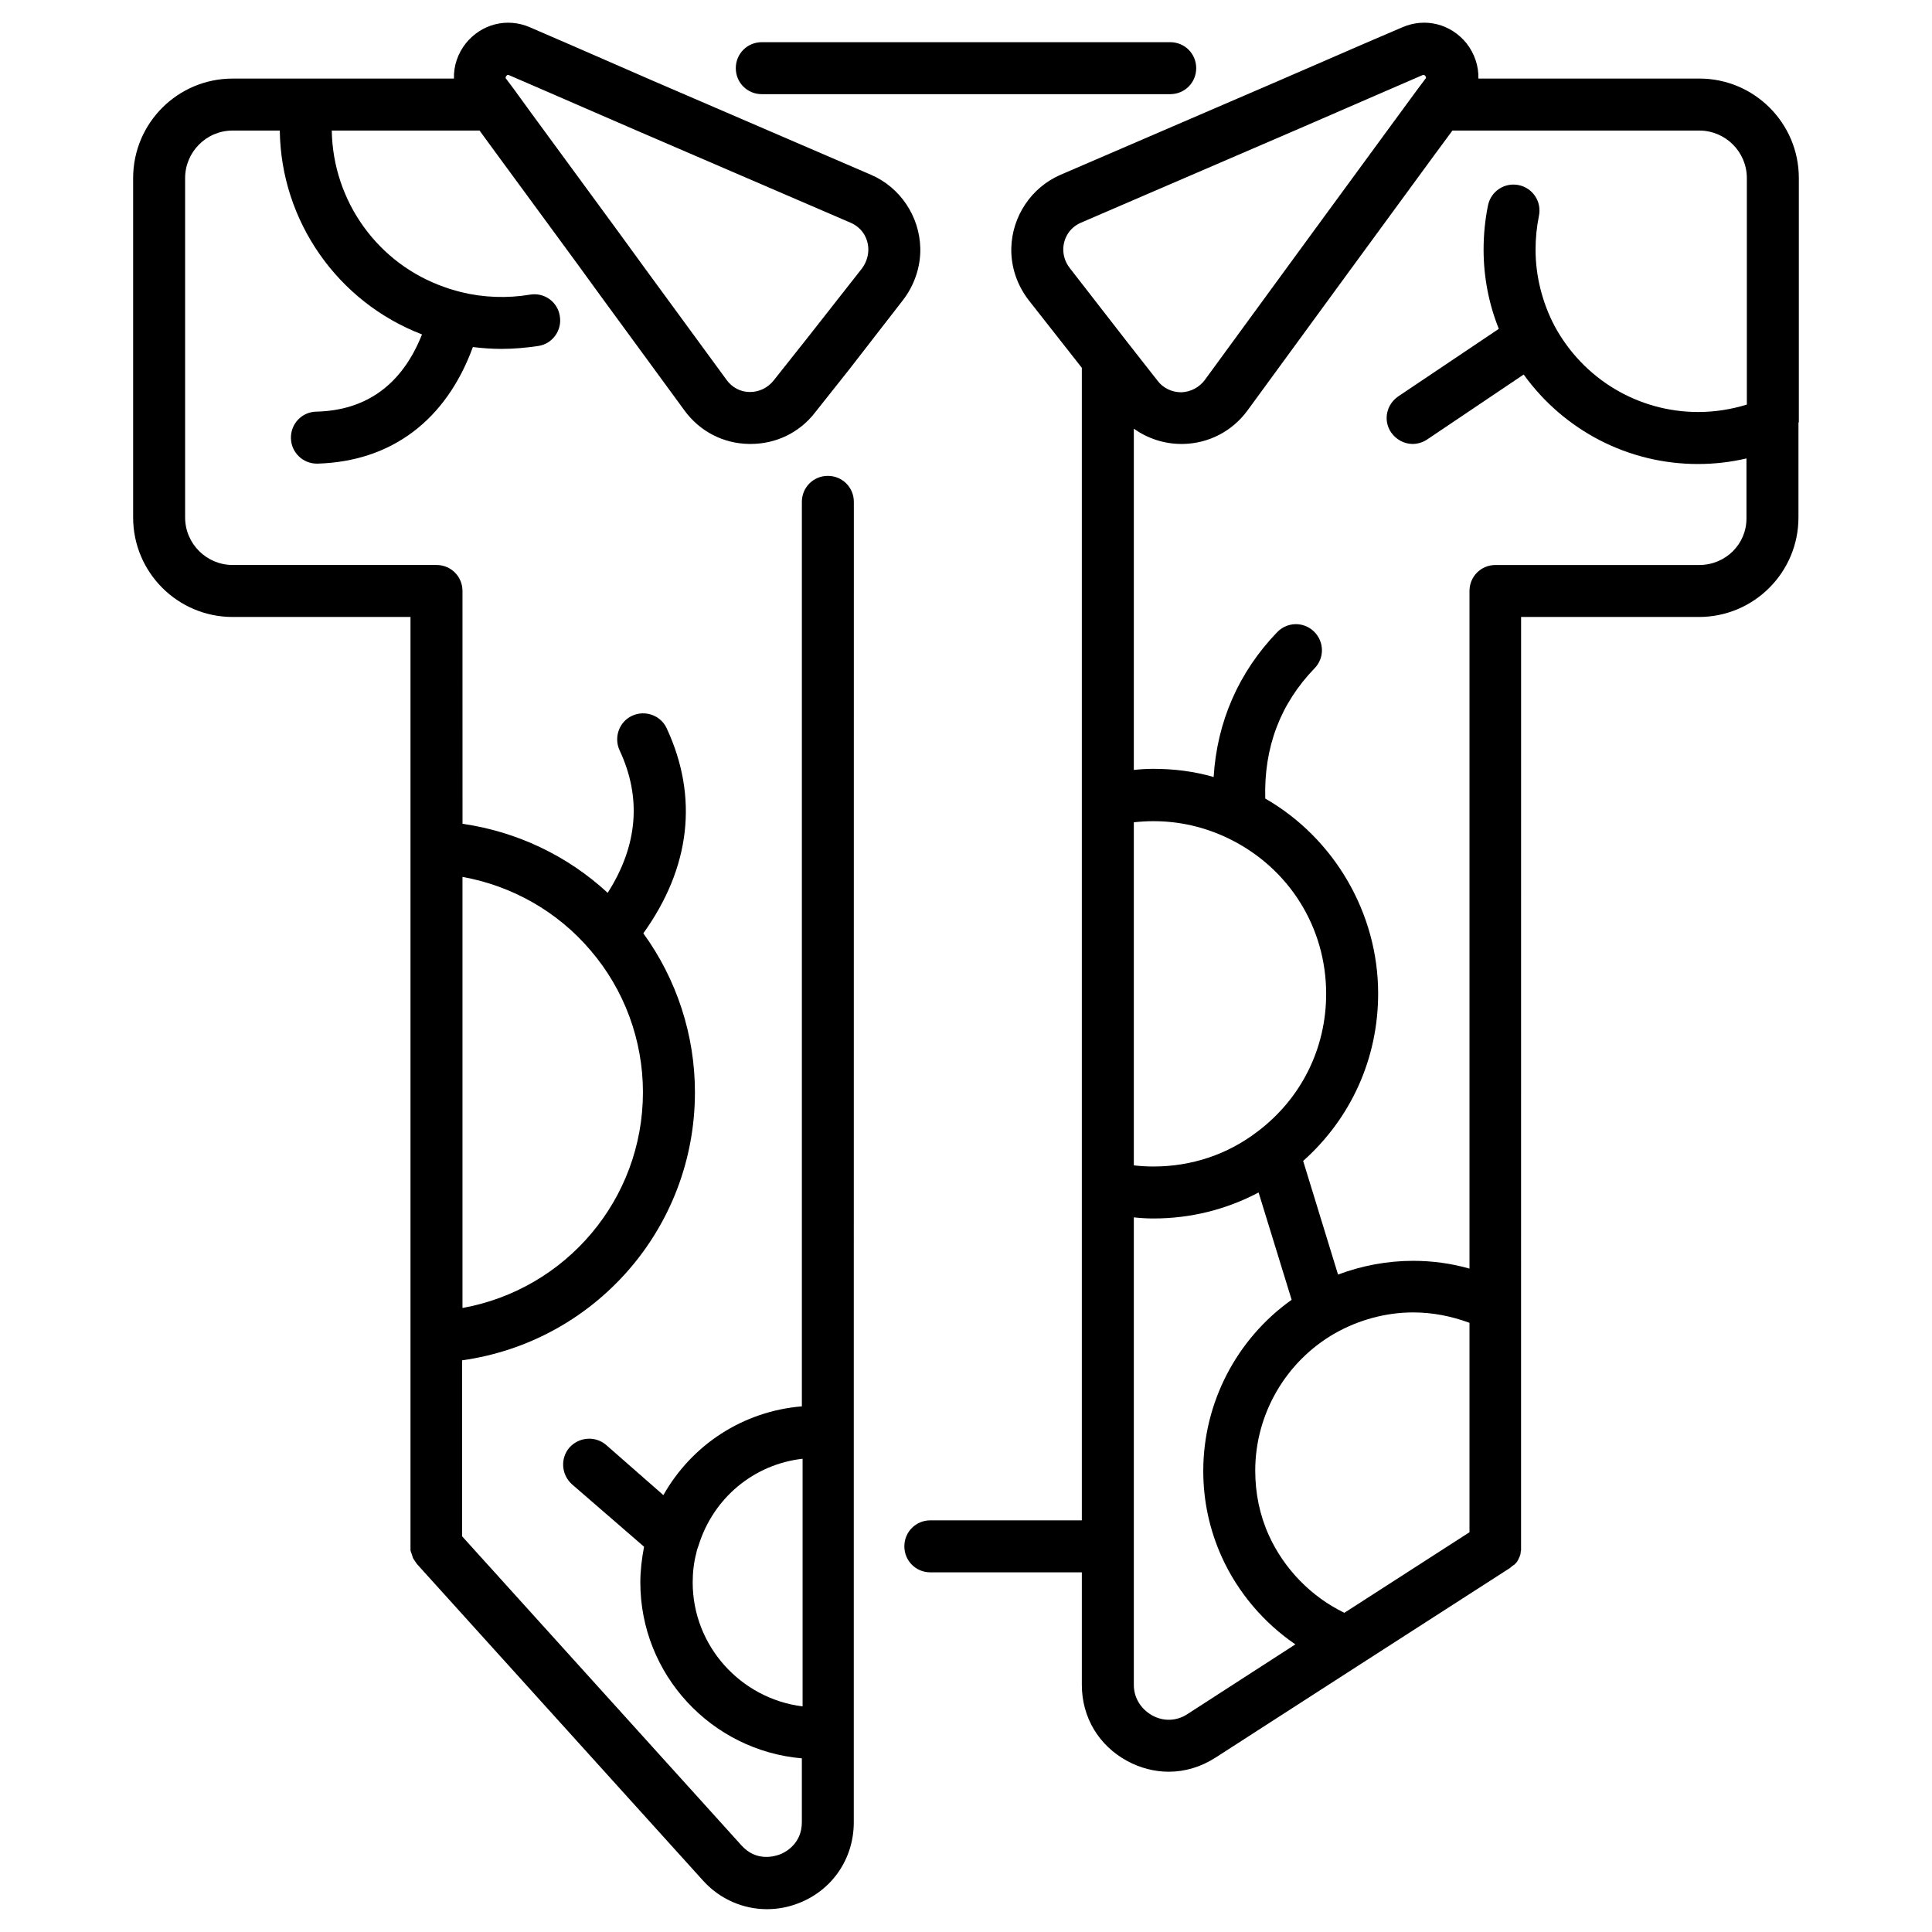
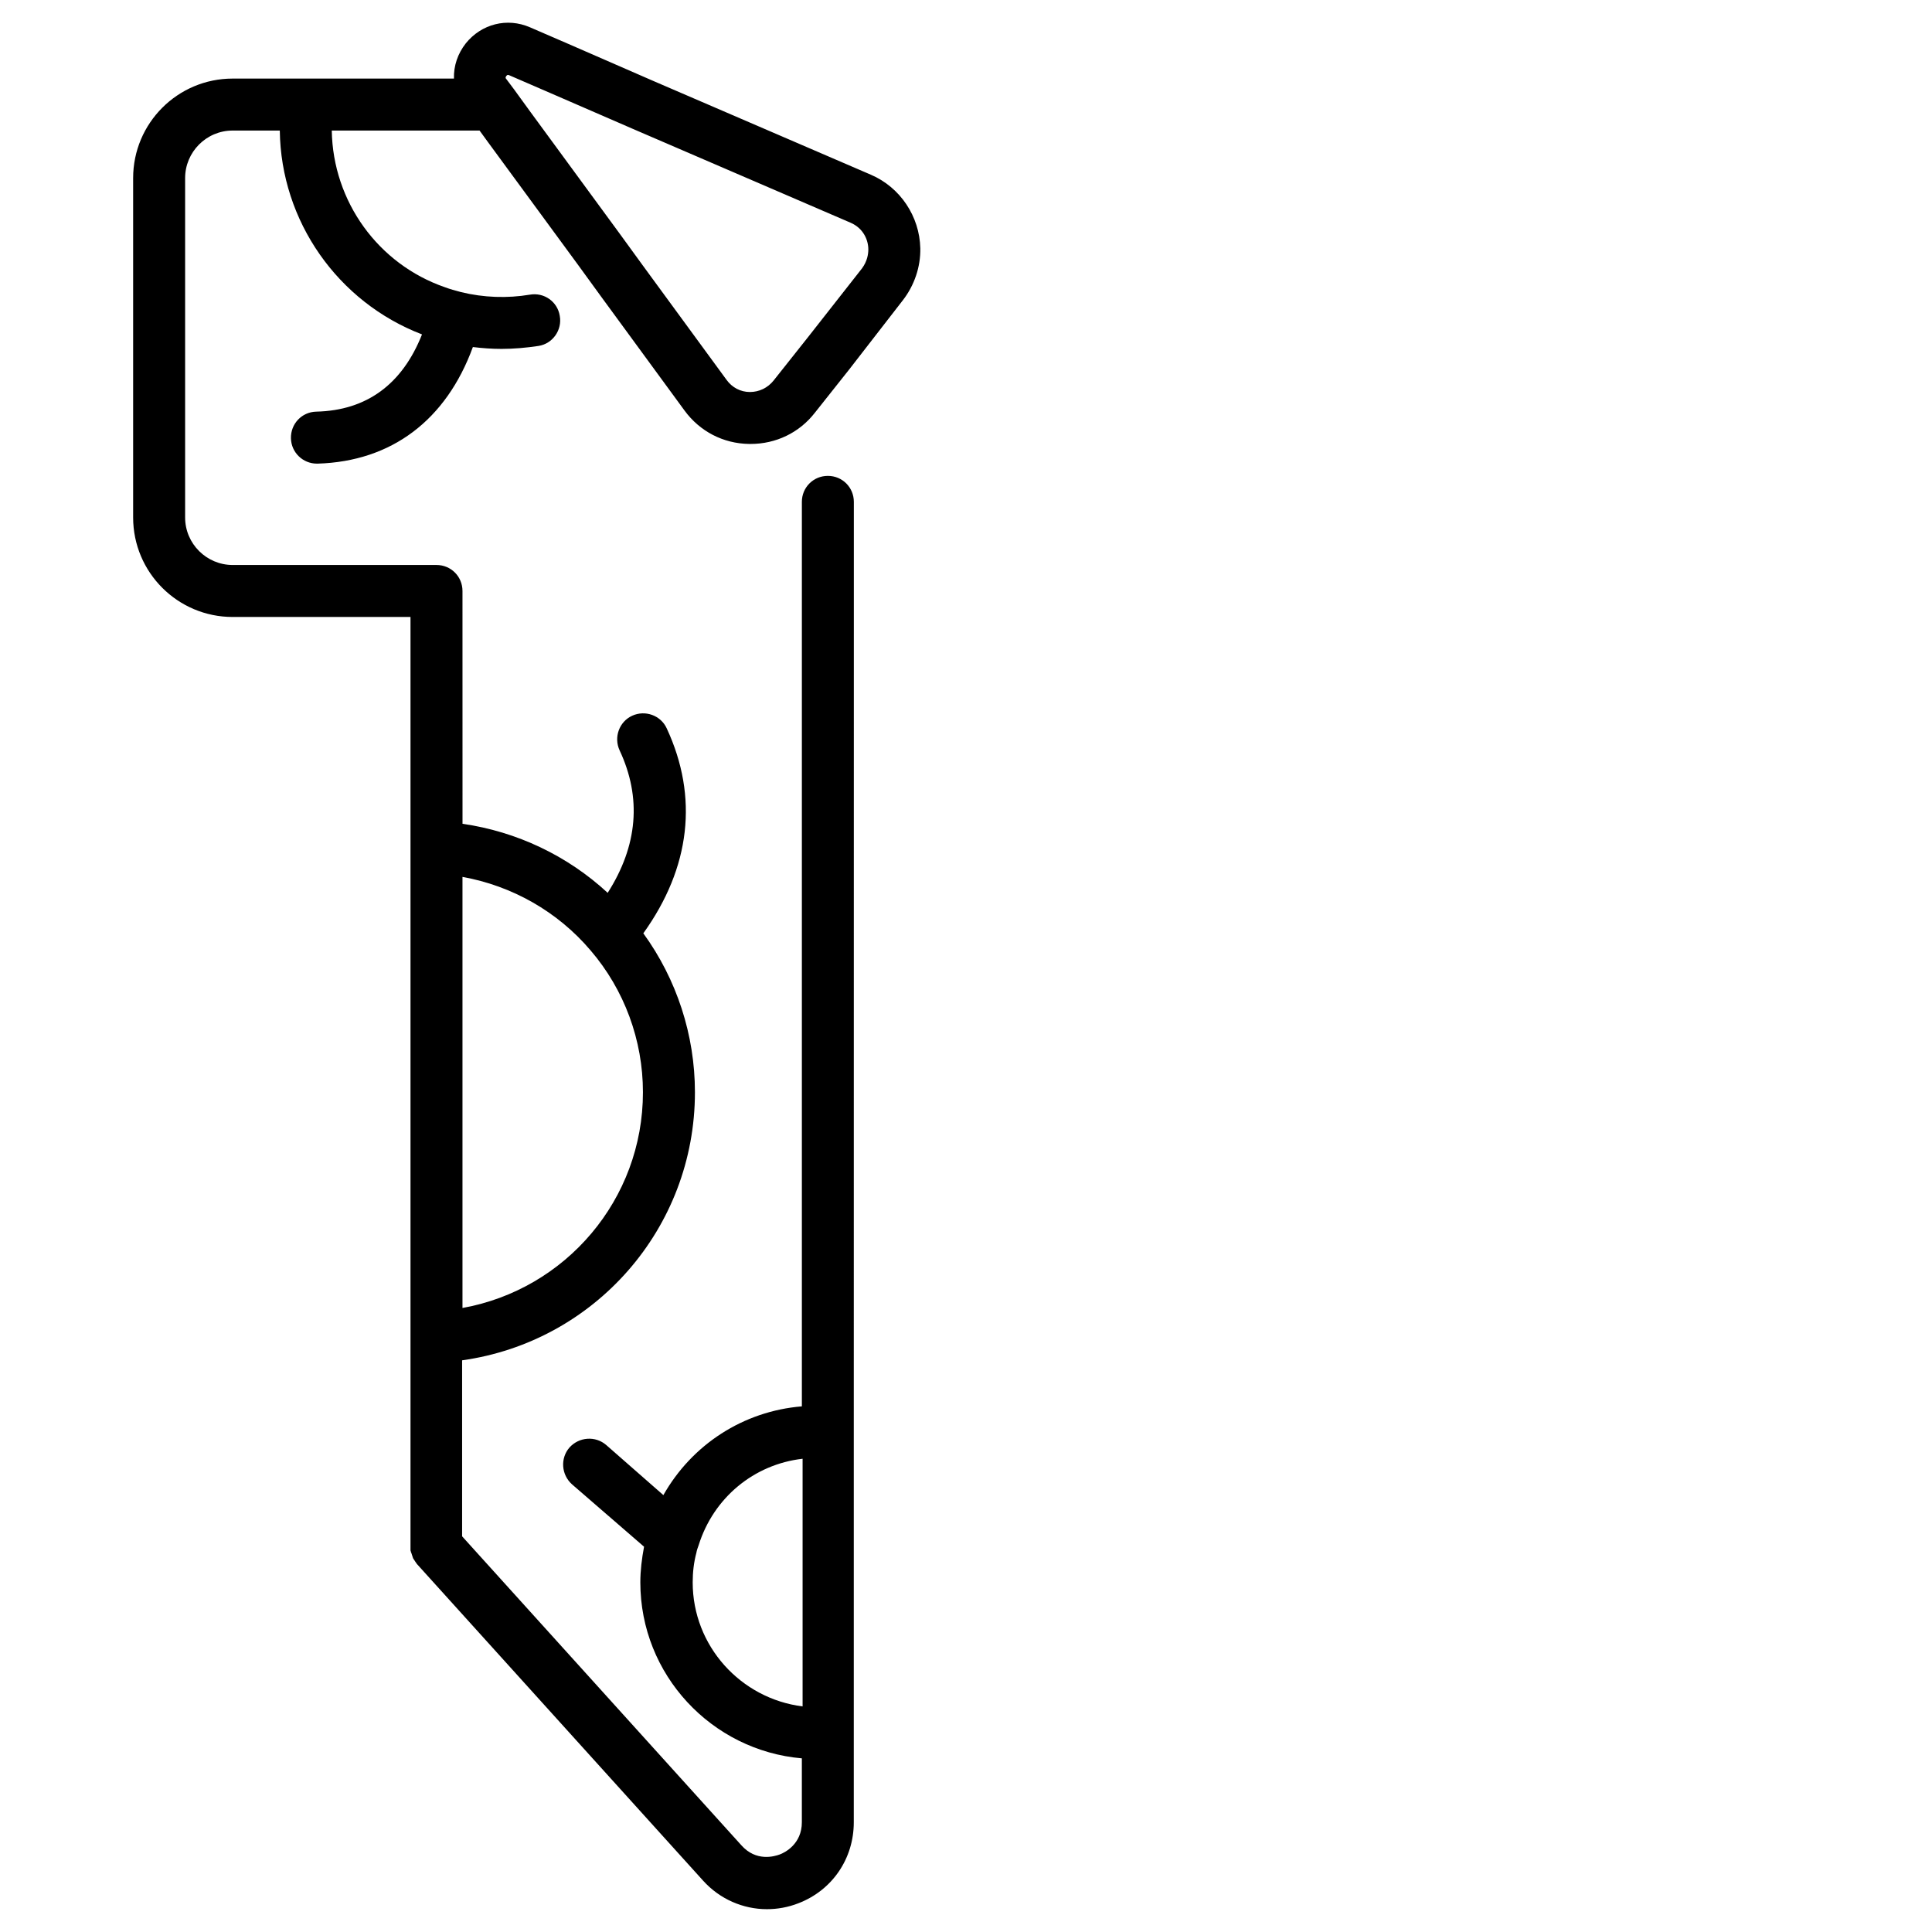
<svg xmlns="http://www.w3.org/2000/svg" fill="#000000" width="800px" height="800px" version="1.1" viewBox="144 144 512 512">
  <g>
-     <path d="m454.12 155.18h-108.24c-3.836 0-6.887 3.051-6.887 6.887 0 3.836 3.051 6.887 6.887 6.887h108.24c3.836 0 6.887-3.051 6.887-6.887 0-3.836-3.051-6.887-6.891-6.887z" />
    <path d="m271.09 178.6 2.363 3.246 23.613 32.18 6.297 8.66 22.043 30.109c4.035 5.512 10.234 8.758 17.121 8.855h0.395c6.691 0 12.891-2.953 17.023-8.266l9.055-11.414 14.266-18.402c3.051-3.938 4.723-8.855 4.625-13.777-0.195-8.461-5.312-16.137-13.086-19.484l-57.762-24.895-22.336-9.738-10.234-4.43c-6.102-2.656-12.891-0.887-17.023 4.231-2.164 2.754-3.246 6.004-3.148 9.348h-58.648c-14.562 0-26.371 11.809-26.371 26.371v89.938c0 14.562 11.809 26.371 26.371 26.371h47.133v246.39 0.195 0.395 0.297c0 0.098 0 0.195 0.098 0.395 0 0.098 0 0.195 0.098 0.297 0 0.098 0.098 0.195 0.098 0.297 0 0.098 0.098 0.195 0.098 0.297 0 0.098 0.098 0.195 0.098 0.297 0 0.098 0.098 0.195 0.098 0.297 0 0.098 0.098 0.195 0.098 0.297 0.098 0.098 0.098 0.195 0.195 0.297 0.098 0.098 0.098 0.195 0.195 0.297 0.098 0.098 0.098 0.195 0.195 0.297 0.098 0.098 0.098 0.195 0.195 0.297 0.098 0.098 0.195 0.195 0.195 0.297l0.098 0.098 75.77 83.836c4.43 4.922 10.629 7.578 16.926 7.578 2.754 0 5.609-0.492 8.363-1.574 8.953-3.445 14.66-11.809 14.66-21.453v-103.42l0.016-222.89v-23.617c0-3.836-3.051-6.887-6.887-6.887-3.836 0-6.887 3.051-6.887 6.887v239.7c-15.547 1.277-29.125 10.137-36.703 23.52l-15.156-13.285c-2.856-2.461-7.184-2.164-9.742 0.688-2.461 2.856-2.164 7.184 0.688 9.742l19.09 16.531c-0.59 3.148-0.984 6.297-0.984 9.445 0 24.5 18.895 44.574 42.805 46.641v16.926c0 5.805-4.527 8.07-5.902 8.562-1.379 0.492-6.199 1.969-10.137-2.461l-73.996-81.867v-46.641c35.129-4.922 61.699-34.934 61.699-71.047 0-15.152-4.82-29.914-13.676-42.117 12.496-17.418 14.66-36.113 6.199-54.316-1.574-3.445-5.707-4.922-9.152-3.344-3.445 1.574-4.922 5.707-3.344 9.152 5.902 12.594 4.82 25.289-3.148 37.785-10.629-9.84-24.109-16.234-38.473-18.301l-0.008-61.699c0-3.836-3.051-6.887-6.887-6.887h-54.023c-6.887 0-12.594-5.609-12.594-12.594v-89.941c0-6.887 5.609-12.594 12.594-12.594h12.496c0.297 24.008 15.352 45.461 37.688 54.023-5.215 13.188-14.66 20.172-28.043 20.469-3.836 0.098-6.789 3.246-6.691 7.086 0.098 3.738 3.148 6.691 6.887 6.691h0.195c19.582-0.59 34.047-11.512 41.133-30.898 2.461 0.297 5.019 0.492 7.578 0.492 3.246 0 6.594-0.297 9.84-0.789 3.738-0.59 6.297-4.231 5.609-7.969-0.59-3.738-4.133-6.297-7.969-5.609-5.902 0.984-12.203 0.789-18.203-0.688-1.477-0.395-2.953-0.789-4.231-1.277-17.715-6.106-29.719-22.738-30.016-41.531zm56.48 384.75c0-2.656 0.297-5.312 0.984-7.871 0.098-0.59 0.297-1.18 0.59-1.969 3.938-12.594 14.66-21.453 27.551-22.926v65.633c-16.43-2.07-29.125-16.043-29.125-32.867zm-27.059-167.48c8.953 10.43 13.875 23.812 13.875 37.586 0 28.438-20.469 52.25-47.824 57.172v-114.24c13.09 2.359 25.191 9.152 33.949 19.484zm-22.336-231.73c0.297-0.395 0.492-0.297 0.789-0.195l10.234 4.43 22.434 9.742 57.762 24.895c3.445 1.477 4.723 4.625 4.723 7.086 0 1.277-0.297 3.148-1.672 5.019l-14.367 18.301-9.055 11.414c-1.574 1.969-3.836 3.051-6.297 3.051-2.461 0-4.723-1.18-6.199-3.246l-22.043-30.109-6.297-8.66-23.52-32.078-4.43-6.102-2.066-2.754c-0.195-0.203-0.293-0.398 0.004-0.793z" />
-     <path d="m620.71 255.94v-64.75c0-14.562-11.809-26.371-26.371-26.371h-58.551c0.098-3.246-0.984-6.594-3.148-9.348-4.133-5.117-10.922-6.887-17.023-4.231l-10.332 4.43-22.434 9.742-57.762 24.895c-7.773 3.344-12.891 11.02-13.086 19.484-0.098 5.019 1.574 9.84 4.625 13.777l14.07 17.91v305.43h-40.148c-3.836 0-6.887 3.051-6.887 6.887 0 3.836 3.051 6.887 6.887 6.887h40.148v29.816c0 8.562 4.43 16.039 12.004 20.172 3.445 1.871 7.281 2.856 11.02 2.856 4.328 0 8.562-1.277 12.398-3.738l38.473-24.797 39.457-25.387c0.098-0.098 0.195-0.195 0.395-0.297l0.195-0.195c0.098-0.098 0.195-0.195 0.297-0.195 0.098-0.098 0.195-0.195 0.297-0.195 0.098-0.098 0.098-0.098 0.195-0.195 0.098-0.098 0.195-0.195 0.297-0.297l0.098-0.098c0.098-0.098 0.195-0.297 0.297-0.395 0-0.098 0.098-0.098 0.098-0.195 0.098-0.098 0.195-0.297 0.195-0.395 0.098-0.098 0.098-0.297 0.195-0.395 0-0.098 0.098-0.098 0.098-0.195 0.098-0.195 0.098-0.395 0.195-0.492v-0.098c0-0.195 0.098-0.297 0.098-0.492v-0.195c0-0.098 0-0.195 0.098-0.395v-0.297-0.297-0.395-0.098-63.664l0.008-182.63h47.133c14.562 0 26.371-11.809 26.371-26.371l0.004-25.191zm-194.93-45.855c0-2.461 1.277-5.609 4.723-7.086l57.762-24.895 22.434-9.742 10.234-4.43c0.195-0.098 0.492-0.195 0.789 0.195 0.297 0.395 0.195 0.59 0 0.789l-2.066 2.754-6.789 9.25-21.254 29.027-28.34 38.77c-1.477 1.969-3.738 3.148-6.199 3.246-2.461 0-4.82-1.082-6.297-3.051l-7.871-10.035-15.355-19.773c-1.477-1.871-1.77-3.742-1.77-5.019zm43.883 156.16c15.941 7.773 25.781 23.52 25.781 41.133 0 14.465-6.594 27.75-18.203 36.508-7.969 6.102-17.516 9.25-27.551 9.25-1.77 0-3.445-0.098-5.215-0.297v-90.922c1.77-0.195 3.445-0.297 5.215-0.297 6.984 0 13.676 1.574 19.973 4.625zm-11.02 232.03c-2.856 1.871-6.394 1.969-9.348 0.297-2.953-1.672-4.82-4.625-4.82-8.07v-123.89c1.77 0.195 3.445 0.297 5.215 0.297 9.84 0 19.285-2.363 27.848-6.887l8.758 28.438c-14.562 10.332-23.418 27.258-23.418 45.363 0 7.969 1.672 15.645 4.922 22.828 4.231 9.348 11.121 17.418 19.484 23.125zm74.785-48.215-33.16 21.352c-8.758-4.231-15.941-11.609-19.977-20.469-2.461-5.41-3.641-11.219-3.641-17.219 0-14.957 8.07-28.93 21.156-36.406 6.297-3.543 13.48-5.512 20.664-5.512 5.215 0 10.137 0.984 14.957 2.754zm60.91-256.33h-54.023c-3.836 0-6.887 3.051-6.887 6.887v179.58c-4.82-1.379-9.84-2.066-14.957-2.066-6.789 0-13.578 1.277-19.875 3.641l-9.25-30.109c12.695-11.316 19.875-27.16 19.875-44.379 0-21.254-11.609-41.133-29.914-51.66-0.395-13.48 3.938-25.094 13.086-34.539 2.656-2.754 2.559-7.086-0.195-9.742-2.754-2.656-7.086-2.559-9.742 0.195-10.234 10.629-15.941 23.812-16.828 38.375-5.117-1.477-10.43-2.164-15.941-2.164-1.77 0-3.445 0.098-5.215 0.297l0.004-47.43v-43c3.641 2.559 7.969 4.035 12.594 4.035h0.395c6.789-0.098 13.086-3.344 17.121-8.855l28.34-38.77 21.254-29.027 4.723-6.398h65.434c6.887 0 12.594 5.609 12.594 12.594v60.023c-4.133 1.277-8.461 1.969-12.891 1.969-15.941 0-30.504-8.758-38.082-22.828-3.246-6.199-5.019-13.188-5.019-20.172 0-3.051 0.297-6.004 0.887-8.953 0.789-3.738-1.574-7.379-5.312-8.168s-7.379 1.574-8.168 5.312c-0.789 3.836-1.18 7.773-1.18 11.809 0 7.184 1.379 14.367 4.035 20.961l-26.668 17.91c-3.148 2.164-4.035 6.394-1.871 9.543 1.379 1.969 3.543 3.051 5.707 3.051 1.277 0 2.656-0.395 3.836-1.18l25.586-17.219c10.629 14.762 27.652 23.715 46.148 23.715 4.43 0 8.66-0.492 12.891-1.477v15.742c0.105 6.887-5.504 12.496-12.488 12.496z" />
  </g>
</svg>